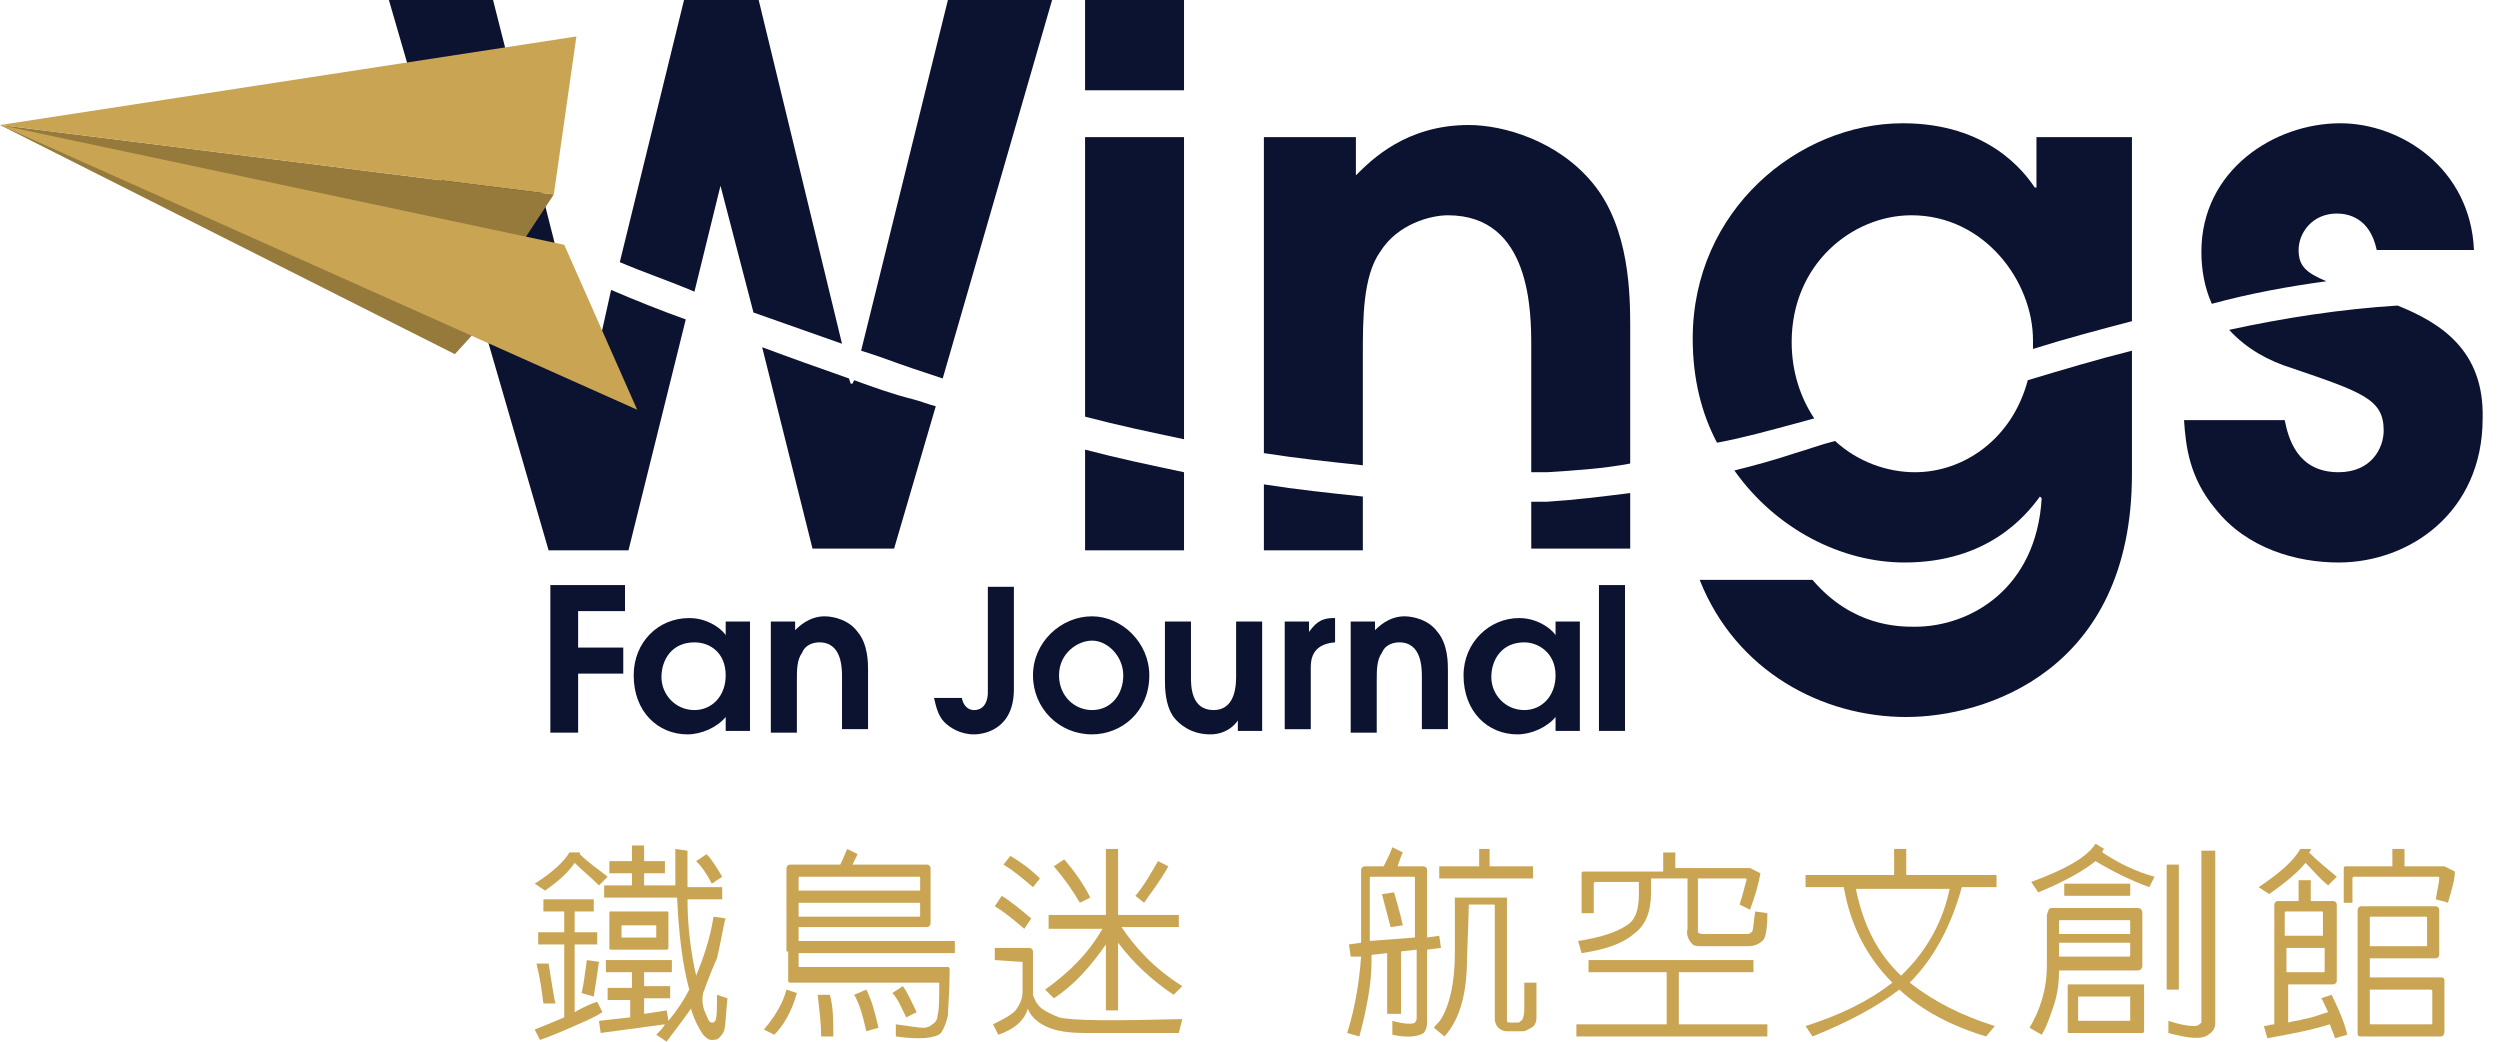
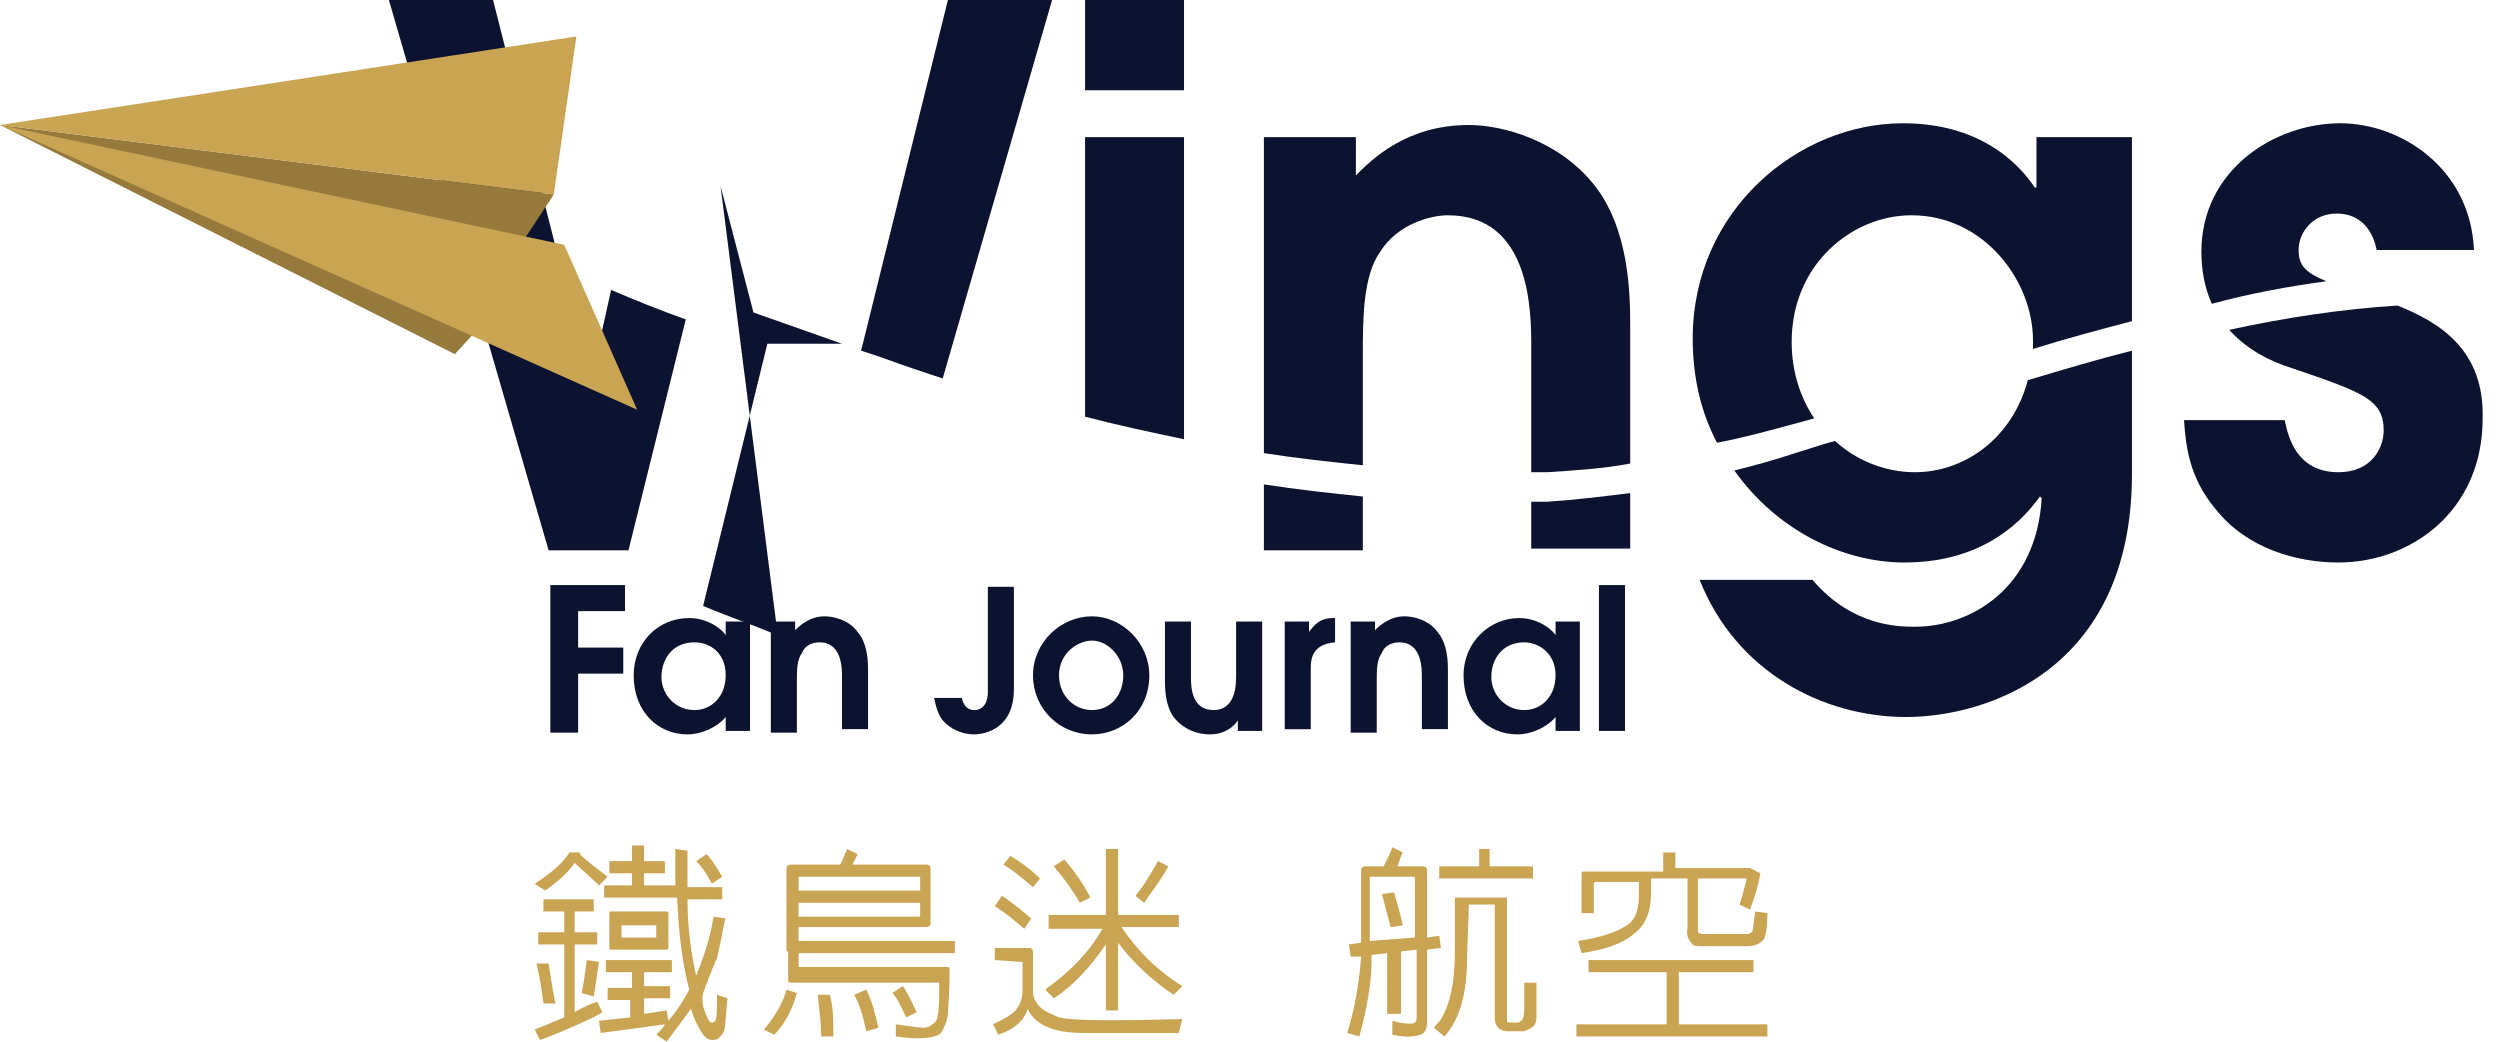
<svg xmlns="http://www.w3.org/2000/svg" version="1.1" id="圖層_1" x="0px" y="0px" viewBox="0 0 144 60" width="144" height="60" style="enable-background:new 0 0 144 60;" xml:space="preserve">
  <style type="text/css">
	.st0{fill:#0B1330;}
	.st1{fill:#957A3B;}
	.st2{fill:#C9A453;}
</style>
  <g>
    <g>
-       <path class="st0" d="M49.2,21.9l-0.1,0.2H49l-0.1-0.3c-1.7-0.6-3.4-1.2-5-1.8l2.9,11.6h4.7l2.4-8.2c-0.4-0.1-0.9-0.3-1.3-0.4    C51.4,22.7,50.3,22.3,49.2,21.9z" />
      <path class="st0" d="M34,22.1L34,22.1L28.4,0h-6l9.2,31.7h4.6l3.3-13.3c-1.4-0.5-2.9-1.1-4.3-1.7L34,22.1z" />
-       <path class="st0" d="M41.5,10.7L41.5,10.7l1.9,7.3c1.7,0.6,3.4,1.2,5.1,1.8L43.7,0h-4.3l-3.7,15.1c1.4,0.6,2.9,1.1,4.3,1.7    L41.5,10.7z" />
+       <path class="st0" d="M41.5,10.7L41.5,10.7l1.9,7.3c1.7,0.6,3.4,1.2,5.1,1.8h-4.3l-3.7,15.1c1.4,0.6,2.9,1.1,4.3,1.7    L41.5,10.7z" />
      <path class="st0" d="M54.3,21.8L60.6,0h-6l-5,20.2c1,0.3,2,0.7,2.9,1C53.1,21.4,53.7,21.6,54.3,21.8z" />
      <path class="st0" d="M68.2,7.9h-5.7v16.1c1.9,0.5,3.8,0.9,5.7,1.3V7.9z" />
      <rect x="62.5" y="0" class="st0" width="5.7" height="5.2" />
-       <path class="st0" d="M62.5,31.7h5.7v-4.5c-1.9-0.4-3.8-0.8-5.7-1.3V31.7z" />
      <path class="st0" d="M88.2,28.9v2.7h5.7v-3.2c-1.6,0.2-3.2,0.4-4.8,0.5C88.8,28.9,88.5,28.9,88.2,28.9z" />
      <path class="st0" d="M72.8,31.7h5.7v-3.1c-1.9-0.2-3.8-0.4-5.7-0.7V31.7z" />
      <path class="st0" d="M78.5,20.4c0-2,0-4.5,1-5.9c1-1.6,2.9-2.1,3.9-2.1c4.8,0,4.8,5.6,4.8,7.6v7.2c0.3,0,0.6,0,0.9,0    c1.6-0.1,3.2-0.2,4.8-0.5v-7.8c0-1.8,0-5.8-2.2-8.4c-2-2.4-5.1-3.3-7.1-3.3c-3.6,0-5.6,2-6.5,2.9V7.9h-5.3v18.2    c1.9,0.3,3.8,0.5,5.7,0.7V20.4z" />
      <path class="st0" d="M103.4,24.4c0.4-0.1,0.7-0.2,1.1-0.3c-0.8-1.2-1.3-2.7-1.3-4.4c0-4.5,3.5-7.3,6.9-7.3c4.2,0,7,3.8,7,7.2    c0,0.2,0,0.3,0,0.5c1.9-0.6,3.8-1.1,5.7-1.6V7.9h-5.5v2.9h-0.1c-0.6-0.9-2.7-3.7-7.6-3.7c-6,0-12.1,5-12.1,12.4    c0,2.3,0.5,4.3,1.4,6C100.5,25.2,101.9,24.8,103.4,24.4z" />
      <path class="st0" d="M110.3,27.2c-1.6,0-3.3-0.6-4.6-1.8c-0.8,0.2-1.6,0.5-2.3,0.7c-1.2,0.4-2.3,0.7-3.5,1    c2.4,3.4,6.2,5.3,9.8,5.3c4.8,0,7-2.7,7.8-3.8l0.1,0.1c-0.3,5.2-4.1,7.4-7.3,7.4c-0.9,0-3.6,0-5.9-2.7h-6.5    c2.1,5.3,7.1,7.9,11.9,7.9c4.5,0,13-2.6,13-14v-7.1c-2,0.5-4,1.1-6,1.7C115.9,25.3,113.1,27.2,110.3,27.2z" />
      <path class="st0" d="M134,16.2c-1.2-0.5-1.6-0.9-1.6-1.8c0-1,0.8-2.1,2.2-2.1c0.6,0,1.9,0.2,2.3,2.1h5.6c-0.2-4.7-4.2-7.3-7.7-7.3    c-3.8,0-8,2.7-8,7.4c0,1.1,0.2,2.1,0.6,3C129.6,16.9,131.8,16.5,134,16.2z" />
      <path class="st0" d="M138.1,17.6c-3.2,0.2-6.5,0.7-9.7,1.4c1,1.1,2.3,1.8,3.6,2.2c4.1,1.4,5.3,1.8,5.3,3.6c0,1-0.7,2.4-2.6,2.4    c-2.4,0-2.9-2-3.1-3h-5.8c0.1,1.5,0.3,3.3,1.8,5.1c1.8,2.3,4.7,3.1,7.1,3.1c4.1,0,8.3-2.9,8.3-8.3    C143.1,20.2,140.6,18.6,138.1,17.6z" />
      <g>
        <path class="st0" d="M31.7,33.7H36v1.5h-2.7v2.1h2.6v1.5h-2.6v3.4h-1.6V33.7z" />
        <path class="st0" d="M41.8,38.9c0,1.2-0.8,2-1.8,2c-1.1,0-1.9-0.9-1.9-1.9c0-1,0.6-2,1.9-2C40.9,37,41.8,37.6,41.8,38.9z      M43.2,35.8h-1.4v0.8h0c0-0.1-0.8-1-2.1-1c-1.8,0-3.2,1.4-3.2,3.3c0,2.1,1.4,3.4,3.1,3.4c0.8,0,1.7-0.4,2.2-1v0.8h1.4V35.8z" />
        <path class="st0" d="M44.4,35.8h1.4v0.5c0.2-0.2,0.8-0.8,1.7-0.8c0.5,0,1.4,0.2,1.9,0.9c0.6,0.7,0.6,1.8,0.6,2.2v3.4h-1.5V39     c0-0.5,0-2-1.3-2c-0.3,0-0.8,0.1-1,0.6c-0.3,0.4-0.3,1-0.3,1.6v3h-1.5V35.8z" />
        <path class="st0" d="M58.4,33.7v6c0,2.3-1.7,2.6-2.3,2.6c-0.8,0-1.4-0.4-1.7-0.7c-0.4-0.4-0.5-1-0.6-1.4h1.6     c0.1,0.5,0.4,0.7,0.7,0.7c0.7,0,0.8-0.7,0.8-1v-6.1H58.4z" />
        <path class="st0" d="M62.9,40.9c-1,0-1.9-0.8-1.9-2c0-1.3,1.1-2,1.9-2c0.9,0,1.8,0.9,1.8,2C64.7,40,64,40.9,62.9,40.9z      M62.9,42.3c1.7,0,3.3-1.3,3.3-3.4c0-1.9-1.6-3.4-3.3-3.4c-1.8,0-3.4,1.5-3.4,3.4C59.5,40.8,61,42.3,62.9,42.3z" />
        <path class="st0" d="M72.7,35.8v6.3h-1.4v-0.6h0c-0.2,0.3-0.7,0.8-1.6,0.8c-1.1,0-1.8-0.6-2.1-1c-0.5-0.7-0.5-1.7-0.5-2.2v-3.3     h1.5V39c0,0.5,0,1.9,1.3,1.9c1,0,1.3-0.9,1.3-1.9v-3.2H72.7z" />
        <path class="st0" d="M74,35.8h1.4v0.6h0c0.3-0.4,0.6-0.8,1.4-0.8h0.1V37c-1.4,0.1-1.4,1.1-1.4,1.5v3.5H74V35.8z" />
        <path class="st0" d="M77.8,35.8h1.4v0.5c0.2-0.2,0.8-0.8,1.7-0.8c0.5,0,1.4,0.2,1.9,0.9c0.6,0.7,0.6,1.8,0.6,2.2v3.4h-1.5V39     c0-0.5,0-2-1.3-2c-0.3,0-0.8,0.1-1,0.6c-0.3,0.4-0.3,1-0.3,1.6v3h-1.5V35.8z" />
        <path class="st0" d="M89.6,38.9c0,1.2-0.8,2-1.8,2c-1.1,0-1.9-0.9-1.9-1.9c0-1,0.6-2,1.9-2C88.6,37,89.6,37.6,89.6,38.9z      M91,35.8h-1.4v0.8h0c0-0.1-0.8-1-2.1-1c-1.7,0-3.2,1.4-3.2,3.3c0,2.1,1.4,3.4,3.1,3.4c0.8,0,1.7-0.4,2.2-1v0.8H91V35.8z" />
        <path class="st0" d="M92.1,33.7h1.5v8.4h-1.5V33.7z" />
      </g>
      <g>
        <polygon class="st1" points="0,7.2 31.9,11.2 29,15.6 29.3,17 26.2,20.4    " />
        <polygon class="st2" points="0,7.2 32.5,14.1 36.7,23.6    " />
        <polygon class="st2" points="31.9,11.2 0,7.2 33.2,2.1    " />
      </g>
    </g>
    <g>
      <path class="st2" d="M33.1,49.7c-0.4,0.6-1,1.1-1.7,1.6l-0.6-0.4c1.1-0.7,1.7-1.3,2-1.8h0.6c0,0,0,0.1,0,0.1    c0.5,0.5,1.1,0.9,1.6,1.3l-0.5,0.5C34,50.5,33.5,50.1,33.1,49.7z M32.5,54.4H31v-0.7h1.5v-1.2h-1.2v-0.7h2.9v0.7h-1.1v1.2h1.3v0.7    h-1.3v3.9c0.5-0.3,1-0.5,1.3-0.6l0.3,0.6c-0.3,0.2-0.7,0.4-1.4,0.7c-0.9,0.4-1.6,0.7-2.2,0.9l-0.3-0.6c0.5-0.2,1-0.4,1.7-0.7V54.4    z M31.6,55.5c0.2,1.2,0.3,2,0.4,2.3l-0.7,0c-0.1-0.8-0.2-1.5-0.4-2.3L31.6,55.5z M34.5,55.4c-0.1,0.7-0.2,1.4-0.3,2l-0.7-0.2    c0.1-0.4,0.2-1.1,0.3-1.9L34.5,55.4z M40.7,58.5c0.1,0.3,0.2,0.4,0.3,0.4c0.1,0,0.1,0,0.2-0.1c0.1-0.2,0.1-0.7,0.1-1.5l0.6,0.2    c-0.1,1-0.1,1.6-0.2,1.9c-0.1,0.2-0.2,0.3-0.3,0.4c-0.1,0.1-0.3,0.1-0.4,0.1c-0.2,0-0.3-0.1-0.5-0.3c-0.2-0.3-0.5-0.8-0.7-1.5    c-0.7,1-1.2,1.6-1.4,1.9l-0.6-0.4c0.2-0.2,0.4-0.4,0.5-0.6l-3.7,0.5l-0.1-0.7l1.8-0.2v-1H35v-0.7h1.4V56h-1.5v-0.7h3.8V56h-1.6    v0.8h1.5v0.7h-1.5v0.9l1.3-0.2l0.1,0.6c0.5-0.6,0.9-1.2,1.2-1.8c-0.4-1.5-0.6-3.2-0.7-5.3h-4.2v-0.7h1.6v-0.7h-1.3v-0.7h1.3v-0.9    h0.7v0.9h1.2v0.7h-1.2v0.7h1.8c0-0.7,0-1.4,0-2.1l0.7,0.1c0,0.7,0,1.4,0,2.1h2v0.7h-2c0,1.6,0.2,3.1,0.5,4.4c0.4-1,0.8-2.1,1-3.4    l0.7,0.1c-0.1,0.2-0.2,1-0.5,2.3c-0.1,0.2-0.4,0.9-0.8,2C40.4,57.7,40.5,58.1,40.7,58.5z M38.4,54.7h-3.2c-0.1,0-0.1,0-0.1-0.1v-2    c0-0.1,0-0.1,0.1-0.1h3.2c0.1,0,0.1,0,0.1,0.1v2C38.5,54.7,38.4,54.7,38.4,54.7z M35.8,53.2C35.8,53.2,35.8,53.2,35.8,53.2l0,0.8    c0,0,0,0,0,0h2c0,0,0,0,0,0v-0.7c0,0,0,0,0,0H35.8z M40.7,49.2c0.3,0.3,0.6,0.8,0.9,1.3l-0.6,0.4c-0.3-0.6-0.6-1-0.9-1.3    L40.7,49.2z" />
      <path class="st2" d="M45.9,57.2c-0.3,1.1-0.8,1.9-1.3,2.4L44,59.3c0.6-0.7,1.1-1.5,1.3-2.3L45.9,57.2z M45.3,54.8V50    c0-0.1,0.1-0.2,0.2-0.2h2.9c0.2-0.4,0.3-0.7,0.4-0.9l0.6,0.3c-0.1,0.2-0.2,0.4-0.3,0.6h4.3c0.1,0,0.2,0.1,0.2,0.2v3.2    c0,0.1-0.1,0.2-0.2,0.2H46v0.8H55v0.7H46v0.3v0.5h8.6c0.1,0,0.1,0.1,0.1,0.2c0,1.3-0.1,2.2-0.1,2.6c-0.1,0.4-0.2,0.7-0.4,1    c-0.3,0.3-1.2,0.4-2.6,0.2l0-0.7c0.8,0.1,1.3,0.2,1.6,0.2c0.2,0,0.4-0.1,0.5-0.2c0.2-0.1,0.3-0.3,0.3-0.5c0.1-0.3,0.1-0.9,0.1-1.9    c0,0,0,0-0.1,0h-8.5c-0.1,0-0.1-0.1-0.1-0.1v-1.1V54.8z M53,51.3v-0.7c0-0.1,0-0.1-0.1-0.1h-6.8c-0.1,0-0.1,0-0.1,0.1v0.7H53z     M46,52v0.8h6.9c0.1,0,0.1,0,0.1-0.1V52H46z M47.8,57.3C48,58,48,58.8,48,59.7l-0.7,0c0-0.7-0.1-1.5-0.2-2.4L47.8,57.3z M49.9,57    c0.3,0.6,0.5,1.3,0.7,2.2l-0.7,0.2c-0.2-0.9-0.4-1.6-0.7-2.1L49.9,57z M52,56.8c0.3,0.4,0.5,0.9,0.8,1.5l-0.6,0.3    c-0.3-0.6-0.5-1.1-0.8-1.4L52,56.8z" />
      <path class="st2" d="M58.8,55.4C58.8,55.4,58.8,55.3,58.8,55.4l-1.5-0.1v-0.7h2c0.1,0,0.2,0.1,0.2,0.2v2.5    c0.1,0.3,0.2,0.5,0.4,0.7c0.2,0.2,0.6,0.4,1.1,0.6c0.8,0.2,3.1,0.2,7.1,0.1l-0.2,0.8c-1.9,0-3.7,0-5.4,0c-0.9,0-1.7-0.1-2.3-0.4    c-0.4-0.2-0.8-0.5-1-1c-0.2,0.7-0.8,1.2-1.7,1.5c-0.1-0.2-0.2-0.4-0.3-0.6c0.6-0.3,1-0.5,1.3-0.8c0.2-0.3,0.4-0.6,0.4-1.1V55.4z     M57.7,51.6c0.5,0.3,1.1,0.8,1.7,1.3L59,53.5c-0.7-0.6-1.2-1-1.7-1.3L57.7,51.6z M58.2,49.3c0.5,0.3,1.1,0.7,1.7,1.3l-0.4,0.5    c-0.7-0.6-1.2-1-1.7-1.3L58.2,49.3z M60.4,53.4v-0.7h3.3v-3.8h0.7v3.8h3.5v0.7h-3.3c0.8,1.2,1.9,2.4,3.5,3.4l-0.5,0.5    c-1.2-0.8-2.3-1.8-3.2-3v3.9h-0.7v-3.8c-0.9,1.3-1.9,2.4-3,3.1l-0.5-0.5c1.4-1,2.5-2.1,3.3-3.5H60.4z M61.3,49.5    c0.6,0.7,1.1,1.4,1.5,2.2L62.2,52c-0.4-0.7-0.9-1.4-1.5-2.1L61.3,49.5z M67.3,49.9c-0.5,0.9-1,1.5-1.4,2.1l-0.5-0.4    c0.5-0.6,0.9-1.3,1.3-2L67.3,49.9z" />
      <path class="st2" d="M80.6,58.4h-0.7v-3.5L79,55v0.4c0,1.3-0.3,2.8-0.7,4.3l-0.7-0.2c0.5-1.6,0.7-3.1,0.8-4.4l-0.6,0l-0.1-0.7    l0.7-0.1v-4.2c0-0.1,0.1-0.2,0.2-0.2h1.1c0.2-0.4,0.4-0.8,0.5-1.1l0.6,0.3c-0.1,0.2-0.2,0.5-0.3,0.8H82c0.1,0,0.2,0.1,0.2,0.2V54    l0.7-0.1l0.1,0.7l-0.8,0.1v4.2c0,0.3-0.1,0.5-0.2,0.6c-0.3,0.2-0.9,0.3-1.8,0.1l0-0.8c0.7,0.2,1.2,0.2,1.3,0.1    c0.1-0.1,0.1-0.2,0.1-0.3v-3.9l-0.9,0.1V58.4z M81.5,54v-3.4c0-0.1,0-0.1-0.1-0.1h-2.4c-0.1,0-0.1,0-0.1,0.1v3.6L81.5,54z     M80.3,51.4c0.2,0.7,0.4,1.4,0.5,1.9l-0.7,0.1c-0.1-0.4-0.3-1.1-0.5-1.9L80.3,51.4z M84.6,52.4C84.5,52.4,84.5,52.5,84.6,52.4    l-0.1,2.8c0,2-0.4,3.5-1.3,4.5l-0.6-0.5c0.1-0.2,0.3-0.3,0.4-0.5c0.5-0.8,0.8-2.1,0.8-3.8v-3.1c0,0,0-0.1,0-0.1c0,0,0.1,0,0.1,0    h2.8c0,0,0.1,0,0.1,0c0,0,0,0.1,0,0.1v6.8c0,0.1,0,0.2,0,0.2c0,0.1,0.1,0.1,0.3,0.1h0.3c0.1,0,0.1,0,0.2-0.1    c0.1,0,0.2-0.3,0.2-0.7c0-0.4,0-0.9,0-1.5l0.7,0c0,1.1,0,1.8,0,2c0,0.3-0.1,0.5-0.3,0.6c-0.2,0.1-0.3,0.2-0.5,0.2h-0.9    c-0.2,0-0.4-0.1-0.5-0.2c-0.1-0.1-0.2-0.3-0.2-0.5v-6.5c0-0.1,0-0.1-0.1-0.1H84.6z M85.1,48.9h0.7v1h2.5v0.7h-5.4v-0.7h2.3V48.9z" />
      <path class="st2" d="M95.9,56h-4.4v-0.7h9.5V56h-4.3v3h5.1v0.7h-11V59h5.2V56z M95.1,50.7v0.7c0,1.1-0.3,1.9-1,2.4    c-0.7,0.6-1.7,0.9-3,1.1l-0.2-0.7c1.3-0.2,2.2-0.5,2.8-0.9c0.5-0.3,0.7-0.9,0.7-1.8v-0.7h-2.5c0,0-0.1,0-0.1,0.1v1.7h-0.7v-2.3    c0-0.1,0.1-0.1,0.1-0.1h4.6v-1.1h0.7V50h4.3l0.6,0.3c-0.1,0.6-0.3,1.3-0.6,2.1c-0.2-0.1-0.4-0.2-0.6-0.3c0.2-0.6,0.3-1.1,0.4-1.4    c0-0.1,0-0.1-0.1-0.1h-2.7v2.8c0,0.2,0,0.3,0,0.3c0.1,0.1,0.2,0.1,0.4,0.1h2.2c0.1,0,0.2,0,0.3,0c0.1,0,0.1-0.1,0.2-0.1    c0.1-0.1,0.1-0.6,0.2-1.2l0.7,0.1c0,0.9-0.1,1.5-0.3,1.6c-0.2,0.2-0.5,0.3-0.8,0.3H98c-0.2,0-0.4,0-0.5-0.1    c-0.2-0.2-0.4-0.5-0.3-0.9v-2.9H95.1z" />
-       <path class="st2" d="M104,51.1v-0.7h5.1v-1.5h0.7v1.5h5.2v0.7h-2c-0.6,2.2-1.6,4.1-3,5.5c1.4,1.1,3,1.9,4.9,2.5l-0.5,0.6    c-2-0.6-3.7-1.5-5-2.7c-1.3,1-3,1.9-5,2.7l-0.4-0.6c1.9-0.6,3.6-1.4,5-2.5c-1.4-1.4-2.4-3.2-2.8-5.5H104z M109.3,56    c0.1,0.1,0.1,0.1,0.2,0.2c0.1-0.1,0.1-0.1,0.2-0.2c1.3-1.3,2.2-2.9,2.6-4.8h-5.4C107.3,53.2,108.1,54.8,109.3,56z" />
-       <path class="st2" d="M118.2,52.3h4.9c0.2,0,0.3,0.1,0.3,0.3v3c0,0.2-0.1,0.3-0.3,0.3h-4.5c0,0.8-0.1,1.5-0.4,2.3    c-0.2,0.6-0.4,1.1-0.6,1.4l-0.7-0.4c0.6-1,1-2.2,1-3.6v-2.9C118,52.4,118,52.3,118.2,52.3z M117.4,51.4l-0.4-0.6    c1.9-0.7,3.2-1.4,3.7-2.2l0.5,0.3c-0.1,0.1-0.1,0.1-0.1,0.2c0.9,0.6,1.9,1.1,3,1.4l-0.3,0.6c-1.1-0.4-2.1-0.9-3.1-1.5    C120.1,50.1,118.9,50.8,117.4,51.4z M122.7,53.8v-0.7c0-0.1,0-0.1-0.1-0.1h-3.9c-0.1,0-0.1,0-0.1,0.1v0.7H122.7z M118.6,54.3v0.8    h4c0.1,0,0.1,0,0.1-0.1v-0.7H118.6z M122.7,50.9v0.7h-3.8v-0.7H122.7z M123.4,59.5h-4.2c-0.1,0-0.1,0-0.1-0.1v-2.6    c0-0.1,0-0.1,0.1-0.1h4.2c0.1,0,0.1,0,0.1,0.1v2.6C123.5,59.5,123.4,59.5,123.4,59.5z M119.7,57.4    C119.7,57.4,119.7,57.4,119.7,57.4l0,1.4c0,0,0,0,0,0h3c0,0,0,0,0,0v-1.4c0,0,0,0,0,0H119.7z M125.5,49.8V57h-0.7v-7.2H125.5z     M127.6,49v9.9c0,0.3-0.1,0.5-0.4,0.7c-0.4,0.3-1.2,0.2-2.3-0.1l0-0.7c0.6,0.2,1.1,0.3,1.5,0.3c0.2,0,0.3-0.1,0.4-0.2    c0,0,0-0.1,0-0.2V49H127.6z" />
-       <path class="st2" d="M130.7,51.5l-0.6-0.4c1.2-0.8,2-1.5,2.4-2.2l0.6,0c0,0.1,0,0.1-0.1,0.2l0,0c0.5,0.5,1,0.9,1.6,1.4l-0.5,0.5    c-0.5-0.4-0.9-0.9-1.3-1.3C132.4,50.2,131.7,50.8,130.7,51.5z M130.6,59.8l-0.2-0.7c0.2,0,0.4-0.1,0.6-0.1v-6.9    c0-0.1,0.1-0.2,0.2-0.2h1.2v-1.2h0.7v1.2h1.3c0.1,0,0.2,0.1,0.2,0.2v4.4c0,0.1-0.1,0.2-0.2,0.2h-2.6v2.2c0.3-0.1,0.6-0.1,0.9-0.2    c0.6-0.1,1-0.3,1.4-0.4c-0.2-0.4-0.3-0.7-0.4-0.8l0.6-0.2c0.5,1,0.8,1.8,0.9,2.3l-0.7,0.2c-0.1-0.3-0.2-0.5-0.3-0.8    C132.9,59.4,131.7,59.6,130.6,59.8z M133.8,53.9v-1.3c0-0.1,0-0.1-0.1-0.1h-2c-0.1,0-0.1,0-0.1,0.1v1.3H133.8z M131.7,54.6V56h2.1    c0.1,0,0.1,0,0.1-0.1v-1.3H131.7z M137.8,48.9h0.7v1h2.3l0.6,0.3c0,0.5-0.2,1.1-0.4,1.8c-0.2-0.1-0.4-0.1-0.7-0.2    c0.1-0.6,0.2-1,0.2-1.2c0-0.1,0-0.1-0.1-0.1h-4.8c0,0-0.1,0-0.1,0.1v1.4H135v-2c0-0.1,0.1-0.1,0.1-0.1h2.7V48.9z M140.6,59.7H136    c-0.2,0-0.2-0.1-0.2-0.2v-7.1c0-0.1,0.1-0.2,0.2-0.2h4.3c0.1,0,0.2,0.1,0.2,0.2V55c0,0.1-0.1,0.2-0.2,0.2h-3.8v1.1h4.1    c0.2,0,0.2,0.1,0.2,0.2v2.9C140.8,59.6,140.7,59.7,140.6,59.7z M136.5,54.5h3.2c0.1,0,0.1,0,0.1-0.1v-1.5c0-0.1,0-0.1-0.1-0.1    h-3.1c-0.1,0-0.1,0-0.1,0.1V54.5z M136.5,57v1.9c0,0.1,0,0.1,0.1,0.1h3.4c0.1,0,0.1,0,0.1-0.1v-1.8c0,0,0-0.1-0.1-0.1H136.5z" />
    </g>
  </g>
</svg>